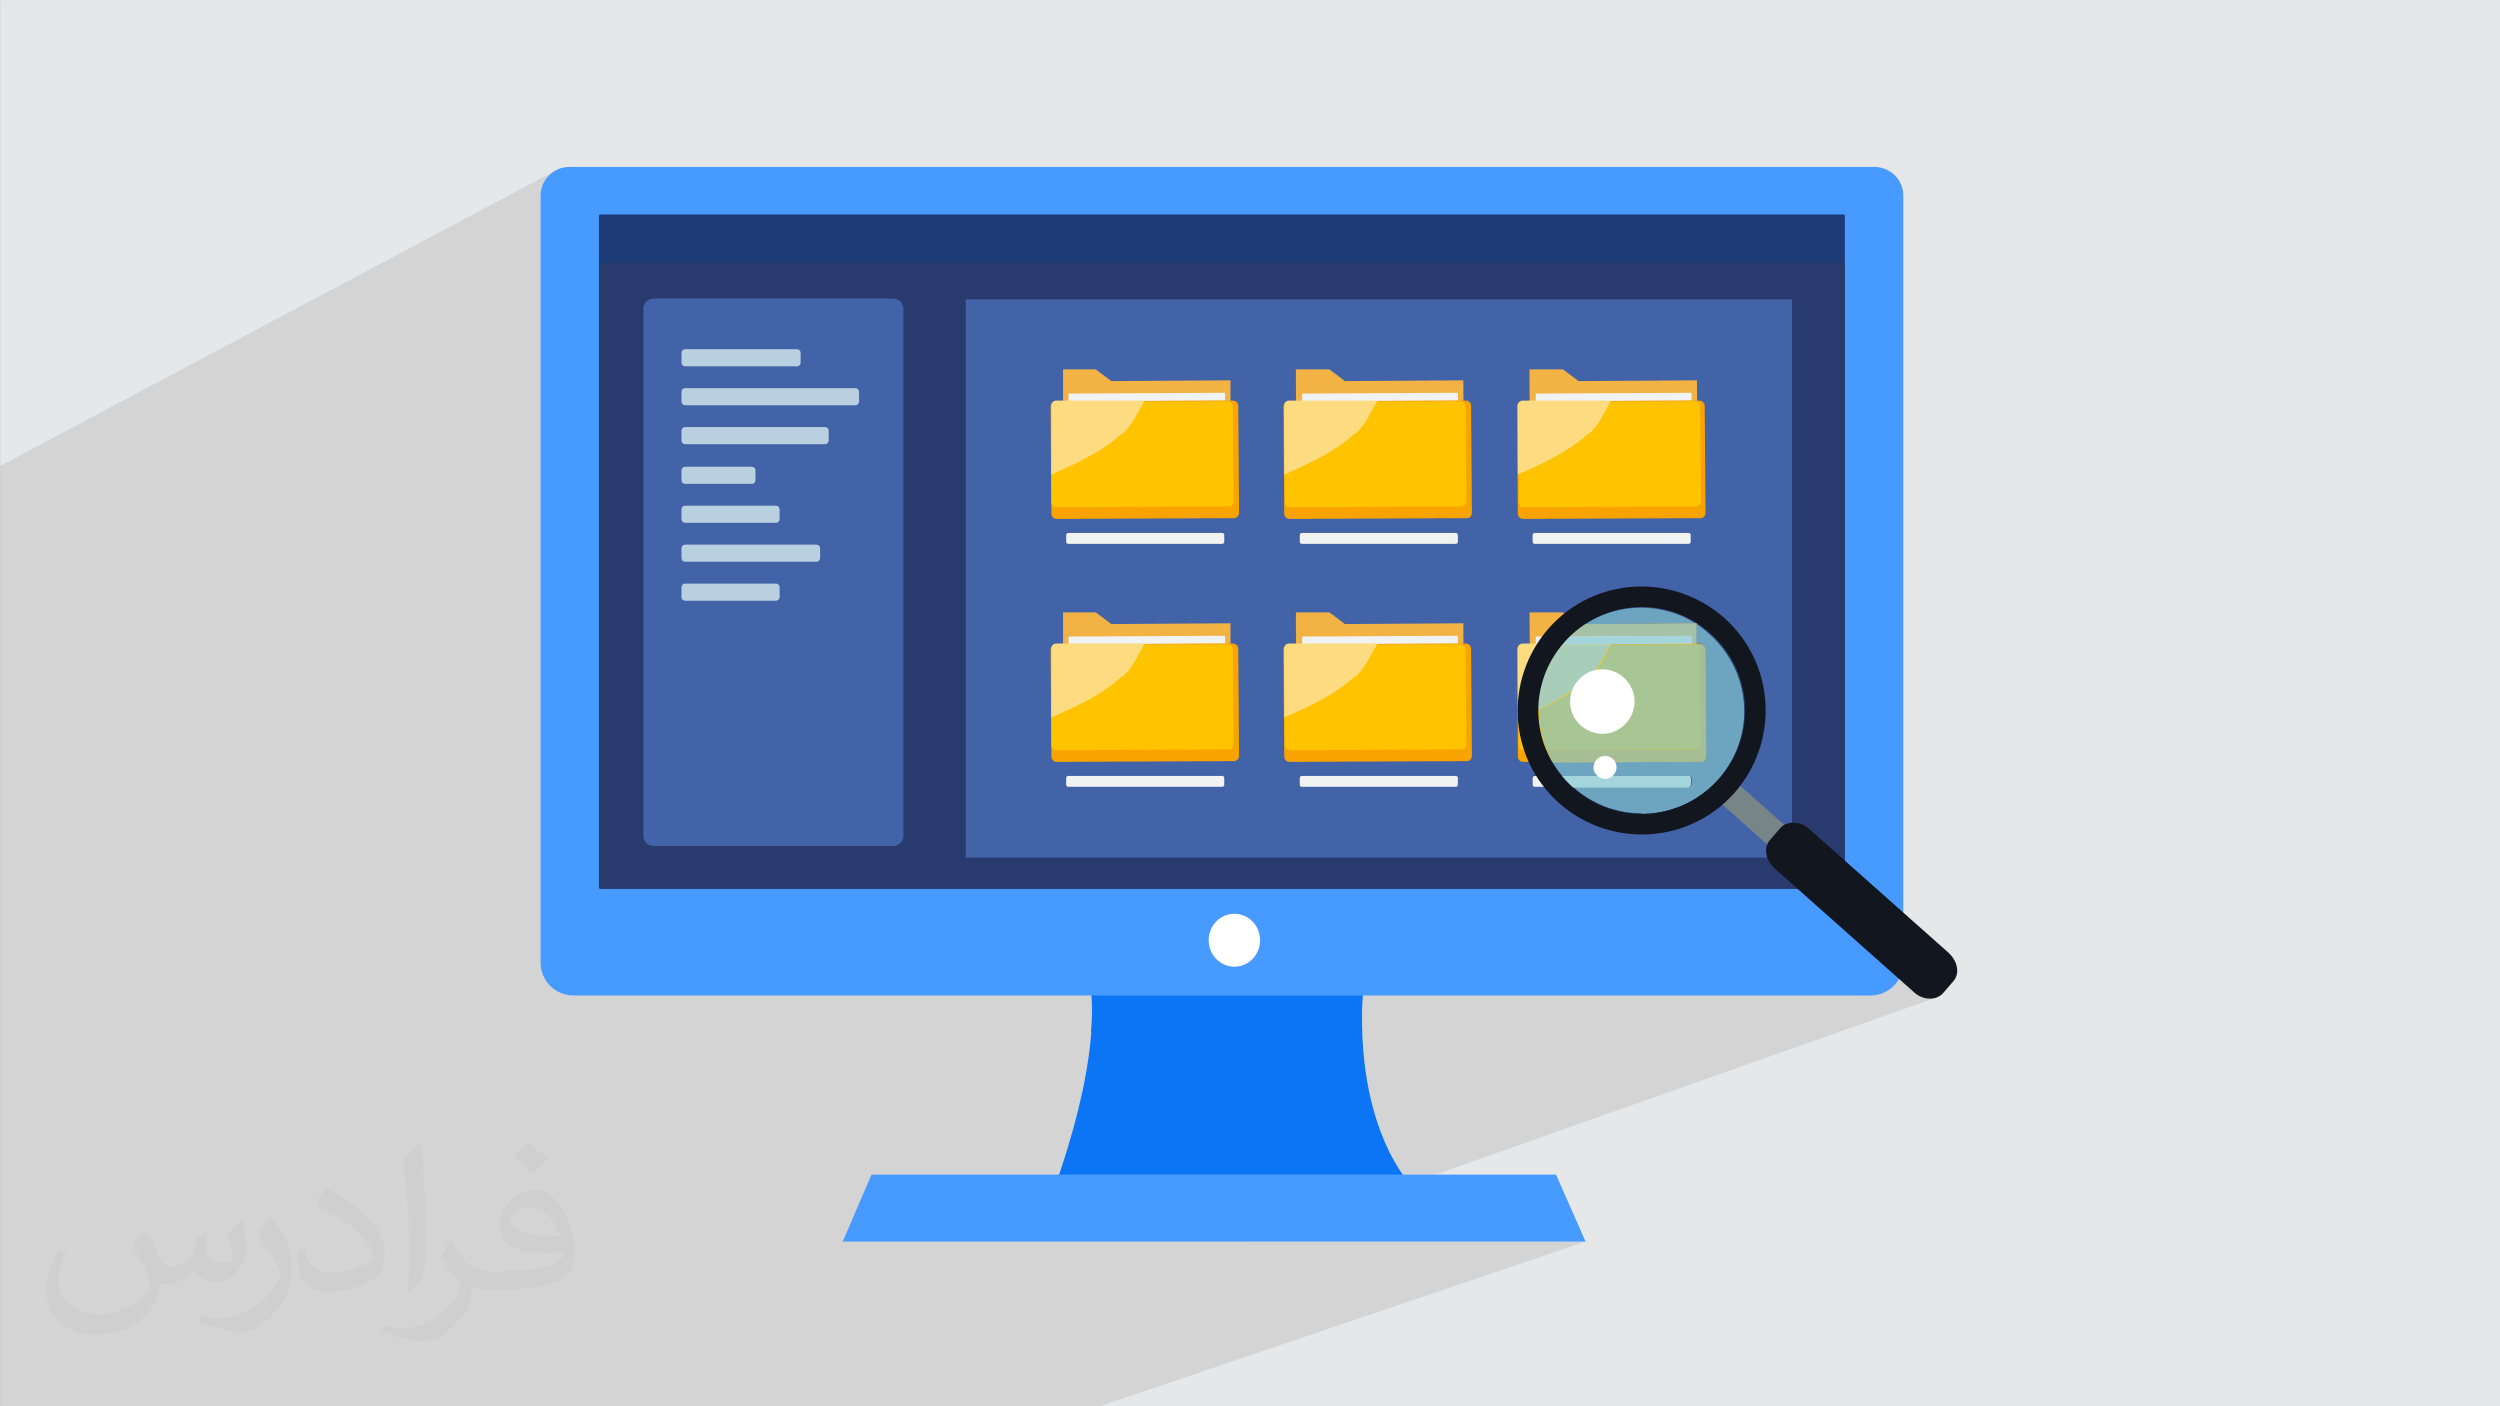
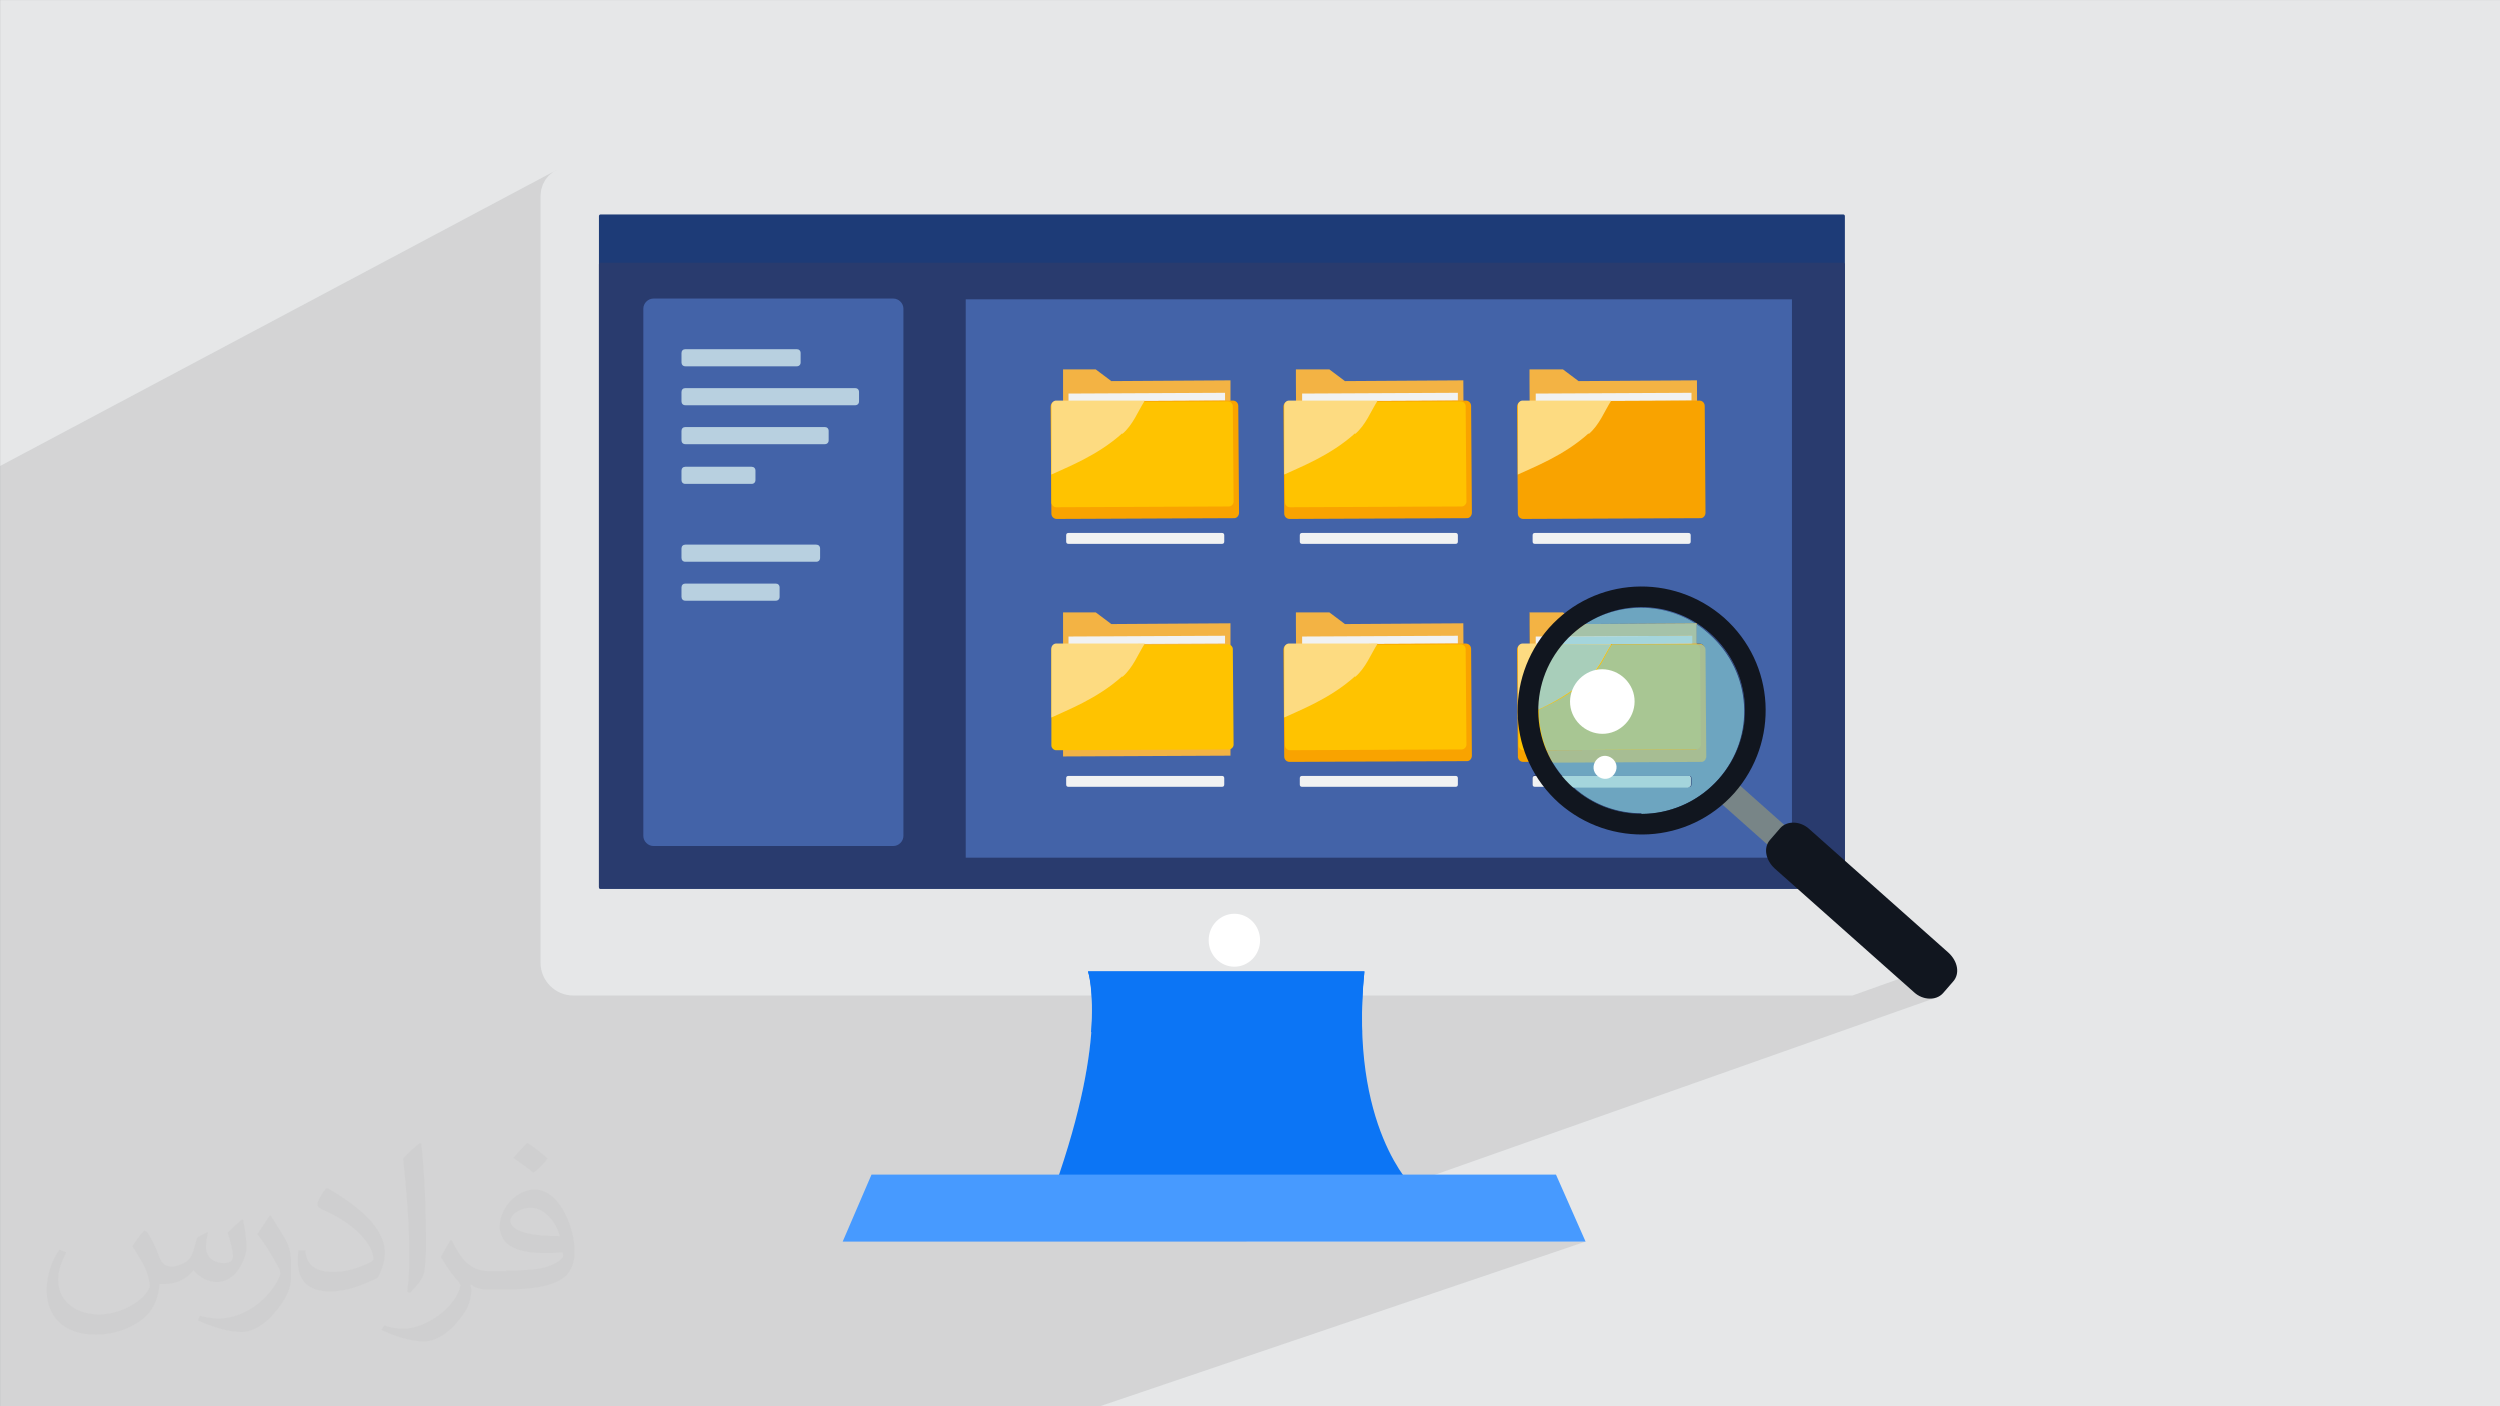
<svg xmlns="http://www.w3.org/2000/svg" xml:space="preserve" width="3.703in" height="2.083in" version="1.1" style="shape-rendering:geometricPrecision; text-rendering:geometricPrecision; image-rendering:optimizeQuality; fill-rule:evenodd; clip-rule:evenodd" viewBox="0 0 3703.33 2083.33">
  <rect x="0" y="0" width="3703.33" height="2083.33" fill="#808080" stroke="none" />
  <defs>
    <style type="text/css">
   
    .fil0 {fill:#E6E7E8}
    .fil7 {fill:#0C75F5;fill-rule:nonzero}
    .fil26 {fill:#11161F;fill-rule:nonzero}
    .fil9 {fill:#1D3B77;fill-rule:nonzero}
    .fil3 {fill:#22313B;fill-rule:nonzero}
    .fil10 {fill:#293B6E;fill-rule:nonzero}
    .fil6 {fill:#2D313D;fill-rule:nonzero}
    .fil5 {fill:#2F3740;fill-rule:nonzero}
    .fil4 {fill:#3F4752;fill-rule:nonzero}
    .fil12 {fill:#4363A8;fill-rule:nonzero}
    .fil8 {fill:#479AFF;fill-rule:nonzero}
    .fil20 {fill:#6DA5C0;fill-rule:nonzero}
    .fil19 {fill:#788587;fill-rule:nonzero}
    .fil22 {fill:#A4D5DC;fill-rule:nonzero}
    .fil21 {fill:#A5C2A8;fill-rule:nonzero}
    .fil23 {fill:#A7BD93;fill-rule:nonzero}
    .fil24 {fill:#A8C693;fill-rule:nonzero}
    .fil25 {fill:#A8CEBA;fill-rule:nonzero}
    .fil13 {fill:#B8D0E0;fill-rule:nonzero}
    .fil15 {fill:#F1F2F2;fill-rule:nonzero}
    .fil14 {fill:#F3B344;fill-rule:nonzero}
    .fil16 {fill:#F9A300;fill-rule:nonzero}
    .fil18 {fill:#FDDB81;fill-rule:nonzero}
    .fil17 {fill:#FFC300;fill-rule:nonzero}
    .fil11 {fill:white;fill-rule:nonzero}
    .fil2 {fill:#373435;fill-opacity:0.031}
    .fil1 {fill:#373435;fill-opacity:0.102}
   
  </style>
  </defs>
  <g id="Layer_x0020_1">
    <polygon class="fil0" points="-0,0.07 3704.33,0.07 3704.33,2083.26 -0,2083.26 " />
    <polygon class="fil1" points="1107.81,2083.26 1069.93,2083.26 1063.06,2083.26 1062.06,2083.26 1039.77,2083.26 642.03,2083.26 592.45,2083.26 410.46,2083.26 386.22,2083.26 183.53,2083.26 183.24,2083.26 62.25,2083.26 -0,2083.26 -0,1830.44 -0,1766.75 -0,713.98 -0,690.32 826.43,250.76 819.17,254.76 812.89,260.02 807.76,266.37 803.9,273.62 801.48,281.56 800.64,290.02 800.64,1426.34 800.89,1431.26 801.63,1436.04 802.83,1440.67 804.48,1445.1 806.53,1449.33 808.97,1453.33 811.78,1457.07 814.91,1460.52 818.36,1463.65 822.1,1466.46 826.09,1468.9 830.33,1470.95 834.76,1472.59 839.39,1473.8 844.17,1474.54 849.09,1474.79 1616.92,1474.79 1617.07,1477.43 1617.2,1480.16 1617.32,1482.99 1617.41,1485.92 1617.48,1488.95 1617.52,1492.08 1617.54,1495.31 1617.53,1498.65 1617.49,1502.08 1617.42,1505.62 1617.31,1509.26 1617.18,1513 1617,1516.85 1616.79,1520.8 1616.54,1524.85 1616.25,1529.02 1616.58,1529.02 1616.21,1533.59 1615.78,1538.29 1615.31,1543.11 1614.77,1548.06 1614.18,1553.14 1613.53,1558.34 1612.81,1563.67 1612.04,1569.12 1611.19,1574.7 1610.28,1580.42 1609.29,1586.26 1608.24,1592.23 1607.11,1598.33 1605.9,1604.57 1604.61,1610.94 1603.25,1617.44 1601.8,1624.07 1600.27,1630.84 1599.7,1633.26 2018.48,1474.79 2744.18,1474.79 2813.11,1450.18 2835.63,1470.18 2840.68,1474.02 2846.19,1476.85 2851.98,1478.66 2857.84,1479.41 2863.59,1479.08 2869.05,1477.64 1845.39,1839.34 2348.8,1839.34 1629.34,2083.26 1155.06,2083.26 " />
    <path class="fil2" d="M218.02 1825.24c7,11 12,21 16,32 3,7 5,19 21,19 5,0 11,-2 17,-5 7,-3 11,-9 14,-17l6 -21 15 -8 1 1c-2,8 -3,15 -3,21 0,18 15,24 27,24 7,0 13,-3 13,-10 0,-8 -4,-23 -8,-35 7,-7 14,-14 22,-20l1 1c3,15 5,30 5,40 0,10 -4,20 -8,27 -7,14 -20,25 -36,25 -12,0 -25,-6 -34,-17l-1 0c-9,11 -22,20 -43,20l-7 0c-1,14 -4,24 -9,33 -13,25 -50,42 -85.01,42 -49,0 -73.01,-28 -73.01,-66 0,-23 8,-45 19,-60l10 4c-7,14 -12,27 -12,40 0,35 29,52 61,52 31,0 68.01,-20 75.01,-42 -3,-25 -12,-36 -26,-59 5,-8 10,-15 17,-23l1 0 0 0 0 0 0 0 0 0 4.02 1.99zm563.05 -132.01c10,6 20,14 30,23 -6,8 -12,15 -21,21 -10,-8 -20,-15 -30,-22 7,-8 14,-15 21,-22l0 0 0 0 0 -0zm5 96.01c-17,0 -30,11 -30,19 0,17 33,23 73.01,23 -5,-20 -22,-42 -43,-42l0 0 0 0zm-37 93.01c22,0 41,-1 55,-4 16,-4 30,-12 30,-18 0,-2 0,-3 -1,-5 -9,1 -19,1 -29,1 -29,0 -52,-7 -60,-23 -2,-5 -4,-10 -4,-15 0,-16 7,-31 19,-42 10,-9 21,-14 33,-14 20,0 37,17 48,42 6,14 11,30 11,51 0,14 -4,25 -12,34 -16,15 -45,21 -90.01,21l-21 0 0 0 -5 0c-11,0 -19,-2 -25,-7l-1 0c0,3 1,5 1,8 0,10 -3,23 -10,33 -20,30 -42,43 -60,43 -19,0 -42,-7 -63,-17l4 -7c7,3 16,5 29,5 34,0 78.01,-33 84.01,-64 -1,-3 -3,-6 -7,-10 -10,-12 -16,-22 -22,-32 5,-10 10,-18 14,-25l2 0c14,29 28,46 57,46l4 0 0 0 21 0 0 0 0 0 0 0 0 0 -2 -1zm-146.01 31c2,-14 3,-29 3,-43l0 -21c0,-39 -5,-96.01 -9,-133.01 7,-8 17,-17 25,-23l2 1c5,47 7,101.01 7,151.01 0,13 -1,26 -2,35 -1,12 -8,21 -22,35l-3 -1 0 0 0 0 0 0 -1 -1zm-151.02 -62.01c1,18 10,33 41,33 20,0 36,-5 55,-14 3,-2 5,-3 5,-5 0,-12 -9,-27 -24,-41 -14,-13 -34,-25 -51,-32 -6,-3 -8,-5 -8,-8 0,-5 7,-17 13,-24l2 0c20,11 43,27 60,44 15,16 25,33 25,51 0,13 -4,26 -11,38 -23,11 -46,20 -70.01,20 -29,0 -48,-13 -48,-45 0,-3 0,-9 1,-16l10 0 0 0 0 0 0 0 0 0 0 -1zm-52 -52l18 29c7,11 13,22 13,41l0 24c0,19 -12,39 -32,60 -15,14 -29,20 -41,20 -19,0 -40,-6 -65,-17l3 -7c8,2 17,4 28,4 36,0 72.01,-26 88.01,-58 2,-4 3,-7 3,-9 0,-4 -2,-8 -4,-11 -9,-17 -19,-33 -30,-47 6,-9 12,-18 18,-27l2 0 0 0 0 0 0 0 0 0 -1 -2z" />
    <g id="_1573787249952">
      <path class="fil3" d="M1401.68 686.87l2.31 21.92c0,0 -21.92,9.23 -25.38,4.61 -3.46,-4.61 -6.92,-3.46 -6.92,-3.46l-2.31 -27.69 31.15 4.61 1.15 0z" />
      <polygon class="fil3" points="1495.13,679.94 1493.97,700.71 1466.28,699.56 1462.82,676.48 " />
      <path class="fil4" d="M1485.9 411.15c2.31,-23.07 2.31,-57.68 2.31,-76.14l-139.59 0c-1.15,1.15 -2.31,2.31 -3.46,3.46 -11.54,18.46 -3.46,175.35 2.31,218.04 5.77,42.68 19.61,136.13 19.61,136.13 9.23,2.31 23.07,2.31 34.61,3.46 3.46,0 6.92,-2.31 6.92,-5.77l-3.46 -139.59c-1.15,-23.07 2.31,-55.37 2.31,-55.37 0,0 9.23,19.61 13.84,42.69 4.61,23.07 36.92,143.05 41.53,151.12 3.46,5.77 23.07,3.46 35.76,3.46 3.46,0 5.77,-2.31 5.77,-5.77 -2.31,-27.69 -16.15,-122.28 -20.76,-143.05 -4.61,-23.07 1.15,-102.67 4.61,-133.82l-2.31 1.15z" />
      <path class="fil5" d="M1485.9 569.2c0,-1.15 0,-3.46 -1.15,-4.61 0,-1.15 0,-3.46 -1.15,-4.61 -1.15,-4.61 -1.15,-9.23 -2.31,-11.54 0,0 0,0 0,-1.15 0,-1.15 0,-1.15 0,-2.31 -2.31,-9.23 -2.31,-25.38 -1.15,-43.84 0,-11.54 1.15,-23.07 1.15,-34.61 1.15,-21.92 3.46,-42.69 4.61,-55.37l0 0c0,-1.15 0,-2.31 0,-3.46 0,0 0,-1.15 0,-1.15 0,-1.15 0,-2.31 0,-3.46 0,0 0,0 0,-1.15 0,-1.15 0,-2.31 0,-4.61 0,0 0,-1.15 0,-1.15 0,-1.15 0,-2.31 0,-3.46 0,0 0,-1.15 0,-1.15 0,-1.15 0,-3.46 0,-4.61 0,0 0,-1.15 0,-1.15 0,-1.15 0,-2.31 0,-3.46 0,0 0,-1.15 0,-1.15 0,-1.15 0,-3.46 0,-4.61 0,0 0,-1.15 0,-1.15 0,-1.15 0,-2.31 0,-3.46 0,0 0,-1.15 0,-1.15 0,-1.15 0,-3.46 0,-4.61 0,0 0,0 0,0 0,-1.15 0,-2.31 0,-3.46 0,0 0,-1.15 0,-1.15 0,-1.15 0,-2.31 0,-3.46 0,0 0,0 0,-1.15 0,-1.15 0,-2.31 0,-4.61 0,0 0,-1.15 0,-1.15 0,-1.15 0,-2.31 0,-3.46 0,0 0,0 0,-1.15 0,-1.15 0,-2.31 0,-3.46l0 0c0,-1.15 0,-2.31 0,-3.46l0 0c0,-1.15 0,-2.31 0,-3.46l-21.92 0c-5.77,51.91 -15,139.59 -11.54,161.51 4.61,26.54 26.54,153.43 33.46,197.27 3.46,0 6.92,0 10.38,0 3.46,0 5.77,-2.31 5.77,-5.77 -1.15,-6.92 -2.31,-17.3 -3.46,-31.15 0,-3.46 -1.15,-6.92 -1.15,-10.38 -2.31,-13.84 -3.46,-28.84 -5.77,-43.84 0,-2.31 0,-3.46 -1.15,-5.77 -1.15,-10.38 -3.46,-20.76 -4.61,-30l-0 1.15z" />
      <path class="fil5" d="M1393.61 407.69c4.61,16.15 15,92.29 15,92.29l0 0c-1.15,-2.31 -2.31,-4.61 -2.31,-4.61 0,0 -3.46,31.15 -2.31,55.37l3.46 139.59c0,3.46 -3.46,5.77 -6.92,5.77 -9.23,-1.15 -19.61,-1.15 -31.15,-3.46 8.07,-1.15 19.61,-6.92 23.07,-12.69 3.46,-8.07 -8.07,-153.43 -8.07,-153.43 6.92,-27.69 9.23,-118.82 9.23,-118.82l0 -0z" />
      <path class="fil6" d="M1498.59 701.86c0,0 -30,-10.38 -38.07,-6.92 0,0 0,6.92 -3.46,11.54 -3.46,3.46 -25.38,26.54 -21.92,30 3.46,3.46 41.53,5.77 64.6,-2.31l-1.15 -33.46 0 1.15z" />
      <path class="fil6" d="M1403.99 704.17c1.15,0 2.31,1.15 2.31,2.31l1.15 27.69c0,0 3.46,3.46 -17.3,3.46 -20.76,1.15 -74.98,2.31 -78.45,-1.15 -3.46,-3.46 0,-6.92 16.15,-13.84 17.3,-6.92 35.76,-19.61 41.53,-26.54 0,0 13.84,0 10.38,10.38 0,0 3.46,0 23.07,-2.31l1.16 0z" />
-       <path class="fil5" d="M1488.2 350.01c0,-5.77 0,-10.38 0,-13.84l-139.59 0c-1.15,1.15 -2.31,2.31 -3.46,3.46 -1.15,1.15 -2.31,4.61 -2.31,8.07 30,9.23 93.44,23.07 145.36,3.46l0 -1.15z" />
      <path class="fil7" d="M1611.64 1439.03c0,0 32.3,89.98 -49.6,320.7l531.81 0c0,0 -95.75,-89.98 -72.67,-320.7l-409.54 0z" />
      <path class="fil7" d="M2017.72 1529.02c-1.15,-27.69 0,-57.68 3.46,-89.98l-409.54 0c0,0 9.23,27.69 4.61,89.98l401.46 0z" />
-       <path class="fil8" d="M2769.88 1474.79l-1920.78 0c-26.54,0 -48.45,-21.92 -48.45,-48.45l0 -1136.32c0,-23.07 18.46,-42.69 42.69,-42.69l1933.47 0c23.07,0 42.69,18.46 42.69,42.69l0 1136.32c0,26.54 -21.92,48.45 -48.45,48.45l-1.15 0z" />
      <path class="fil9" d="M2730.65 1316.74l-1841.18 0c-1.15,0 -2.31,-1.15 -2.31,-2.31l0 -994.43c0,-1.15 1.15,-2.31 2.31,-2.31l1841.18 0c1.15,0 2.31,1.15 2.31,2.31l0 994.43c0,1.15 -1.15,2.31 -2.31,2.31z" />
      <path class="fil10" d="M2730.65 1316.74l-1841.18 0c-1.15,0 -2.31,-1.15 -2.31,-2.31l0 -922.9c0,-1.15 1.15,-2.31 2.31,-2.31l1841.18 0c1.15,0 2.31,1.15 2.31,2.31l0 922.9c0,1.15 -1.15,2.31 -2.31,2.31z" />
      <polygon class="fil8" points="1290.93,1740.13 1248.25,1839.34 2348.81,1839.34 2304.97,1740.13 " />
      <path class="fil11" d="M1866.59 1392.89c0,21.92 -17.3,39.22 -38.07,39.22 -20.76,0 -38.07,-17.3 -38.07,-39.22 0,-21.92 17.3,-39.22 38.07,-39.22 20.76,0 38.07,17.3 38.07,39.22z" />
      <path class="fil12" d="M2654.52 1270.6l-1223.99 0 0 -827.15 1223.99 0 0 827.15zm-324.17 -103.83c0,0 0,0 0,0 28.84,25.38 65.76,39.22 101.52,39.22 42.69,0 84.22,-17.3 114.21,-50.76 56.52,-63.45 50.76,-159.2 -12.69,-215.72 -28.84,-25.38 -65.76,-39.22 -101.52,-39.22 -28.84,0 -58.83,8.07 -83.06,24.22l-10.38 0 -23.07 -16.15 -49.61 0 0 16.15 0 30 -10.38 0c0,0 0,0 0,0l0 0c-3.46,0 -6.92,3.46 -6.92,6.92 0,0 0,0 0,0l0 0 0 141.89c0,0 0,0 0,0l0 16.15c0,4.61 3.46,8.07 8.07,8.07 0,0 0,0 0,0l42.69 0c4.61,6.92 9.23,15 15,20.76l-40.38 0c-2.31,0 -3.46,1.15 -3.46,3.46l0 9.23c0,2.31 1.15,3.46 3.46,3.46l56.53 0 0 2.31z" />
      <path class="fil12" d="M1323.23 1253.3l-355.31 0c-8.07,0 -15,-6.92 -15,-15l0 -781c0,-8.07 6.92,-15 15,-15l355.31 0c8.07,0 15,6.92 15,15l0 781c0,8.07 -6.92,15 -15,15z" />
      <path class="fil13" d="M1180.19 542.66l-164.96 0c-3.46,0 -5.77,-2.31 -5.77,-5.77l0 -13.84c0,-3.46 2.31,-5.77 5.77,-5.77l164.96 0c3.46,0 5.77,2.31 5.77,5.77l0 13.84c0,3.46 -2.31,5.77 -5.77,5.77z" />
      <path class="fil13" d="M1267.86 600.34l-252.64 0c-3.46,0 -5.77,-2.31 -5.77,-5.77l0 -13.84c0,-3.46 2.31,-5.77 5.77,-5.77l251.49 0c3.46,0 5.77,2.31 5.77,5.77l0 13.84c0,3.46 -2.31,5.77 -5.77,5.77l1.15 0z" />
      <path class="fil13" d="M1221.71 658.02l-206.5 0c-3.46,0 -5.77,-2.31 -5.77,-5.77l0 -13.84c0,-3.46 2.31,-5.77 5.77,-5.77l206.5 0c3.46,0 5.77,2.31 5.77,5.77l0 13.84c0,3.46 -2.31,5.77 -5.77,5.77z" />
      <path class="fil13" d="M1113.27 716.86l-98.06 0c-3.46,0 -5.77,-2.31 -5.77,-5.77l0 -13.84c0,-3.46 2.31,-5.77 5.77,-5.77l98.06 0c3.46,0 5.77,2.31 5.77,5.77l0 13.84c0,3.46 -2.31,5.77 -5.77,5.77z" />
-       <path class="fil13" d="M1149.04 774.54l-133.82 0c-3.46,0 -5.77,-2.31 -5.77,-5.77l0 -13.84c0,-3.46 2.31,-5.77 5.77,-5.77l133.82 0c3.46,0 5.77,2.31 5.77,5.77l0 13.84c0,3.46 -2.31,5.77 -5.77,5.77z" />
      <path class="fil13" d="M1209.02 832.22l-193.81 0c-3.46,0 -5.77,-2.31 -5.77,-5.77l0 -13.84c0,-3.46 2.31,-5.77 5.77,-5.77l193.81 0c3.46,0 5.77,2.31 5.77,5.77l0 13.84c0,3.46 -2.31,5.77 -5.77,5.77z" />
      <path class="fil13" d="M1149.04 889.91l-133.82 0c-3.46,0 -5.77,-2.31 -5.77,-5.77l0 -13.84c0,-3.46 2.31,-5.77 5.77,-5.77l133.82 0c3.46,0 5.77,2.31 5.77,5.77l0 13.84c0,3.46 -2.31,5.77 -5.77,5.77z" />
      <polygon class="fil14" points="1822.75,759.54 1574.72,760.7 1574.72,564.58 1574.72,547.28 1623.17,547.28 1646.25,564.58 1822.75,563.43 " />
      <polygon class="fil15" points="1814.68,593.42 1582.8,594.57 1582.8,583.04 1814.68,581.89 " />
      <path class="fil16" d="M1828.52 767.62l-263.02 1.15c-4.61,0 -8.07,-3.46 -8.07,-8.07l-1.15 -158.05c0,-4.61 3.46,-8.07 6.92,-8.07l263.02 -1.15c4.61,0 8.07,3.46 8.07,8.07l1.15 158.05c0,4.61 -3.46,8.07 -6.92,8.07z" />
      <path class="fil17" d="M1819.29 750.31l-254.95 1.15c-3.46,0 -6.92,-3.46 -6.92,-6.92l0 -141.9c0,-3.46 3.46,-6.92 6.92,-6.92l254.95 -1.15c3.46,0 6.92,3.46 6.92,6.92l1.15 141.9c0,3.46 -3.46,6.92 -6.92,6.92l-1.15 0z" />
      <path class="fil18" d="M1662.4 643.03c16.15,-13.84 23.07,-33.46 33.46,-49.61l-131.51 0c-3.46,0 -6.92,3.46 -6.92,6.92l0 102.67c21.91,-10.38 68.06,-27.69 104.98,-61.14l0 1.15z" />
      <path class="fil15" d="M1810.06 789.54l-227.26 0c-2.31,0 -3.46,1.15 -3.46,3.46l0 9.23c0,2.31 1.15,3.46 3.46,3.46l227.26 0c2.31,0 3.46,-1.15 3.46,-3.46l0 -9.23c0,-2.31 -1.15,-3.46 -3.46,-3.46z" />
      <polygon class="fil14" points="2168.84,759.54 1920.81,760.7 1919.66,564.58 1919.66,547.28 1969.26,547.28 1992.34,564.58 2167.69,563.43 " />
      <polygon class="fil15" points="2159.61,593.42 1928.89,594.57 1928.89,583.04 2159.61,581.89 " />
      <path class="fil16" d="M2173.45 767.62l-263.02 1.15c-4.61,0 -8.07,-3.46 -8.07,-8.07l-1.15 -158.05c0,-4.61 3.46,-8.07 6.92,-8.07l263.02 -1.15c4.61,0 8.07,3.46 8.07,8.07l1.15 158.05c0,4.61 -3.46,8.07 -6.92,8.07z" />
      <path class="fil17" d="M2165.38 750.31l-254.95 1.15c-3.46,0 -6.92,-3.46 -6.92,-6.92l-1.15 -141.9c0,-3.46 3.46,-6.92 6.92,-6.92l254.95 -1.15c3.46,0 6.92,3.46 6.92,6.92l1.15 141.9c0,3.46 -3.46,6.92 -6.92,6.92z" />
      <path class="fil18" d="M2007.33 643.03c16.15,-13.84 23.07,-33.46 33.46,-49.61l-131.52 0c-3.46,0 -6.92,3.46 -6.92,6.92l0 102.67c21.92,-10.38 68.06,-27.69 104.98,-61.14l0 1.15z" />
      <path class="fil15" d="M2156.15 789.54l-227.26 0c-2.31,0 -3.46,1.15 -3.46,3.46l0 9.23c0,2.31 1.15,3.46 3.46,3.46l227.26 0c2.31,0 3.46,-1.15 3.46,-3.46l0 -9.23c0,-2.31 -1.15,-3.46 -3.46,-3.46z" />
      <polygon class="fil14" points="2514.93,759.54 2266.9,760.7 2265.74,564.58 2265.74,547.28 2315.35,547.28 2338.42,564.58 2513.78,563.43 " />
      <polygon class="fil15" points="2505.7,593.42 2274.97,594.57 2274.97,583.04 2505.7,581.89 " />
      <path class="fil16" d="M2519.54 767.62l-263.03 1.15c-4.61,0 -8.07,-3.46 -8.07,-8.07l-1.15 -158.05c0,-4.61 3.46,-8.07 6.92,-8.07l263.03 -1.15c4.61,0 8.07,3.46 8.07,8.07l1.15 158.05c0,4.61 -3.46,8.07 -6.92,8.07z" />
-       <path class="fil17" d="M2511.47 750.31l-254.95 1.15c-3.46,0 -6.92,-3.46 -6.92,-6.92l0 -141.9c0,-3.46 3.46,-6.92 6.92,-6.92l254.95 -1.15c3.46,0 6.92,3.46 6.92,6.92l1.15 141.9c0,3.46 -3.46,6.92 -6.92,6.92l-1.15 0z" />
      <path class="fil18" d="M2353.42 643.03c16.15,-13.84 23.07,-33.46 33.46,-49.61l-131.52 0c-3.46,0 -6.92,3.46 -6.92,6.92l0 102.67c21.92,-10.38 68.06,-27.69 104.98,-61.14l0 1.15z" />
      <path class="fil15" d="M2501.08 789.54l-227.26 0c-2.31,0 -3.46,1.15 -3.46,3.46l0 9.23c0,2.31 1.15,3.46 3.46,3.46l227.26 0c2.31,0 3.46,-1.15 3.46,-3.46l0 -9.23c0,-2.31 -1.15,-3.46 -3.46,-3.46z" />
      <polygon class="fil14" points="1822.75,1119.48 1574.72,1120.63 1574.72,924.52 1574.72,907.21 1623.17,907.21 1646.25,924.52 1822.75,923.36 " />
      <polygon class="fil15" points="1814.68,953.35 1582.8,954.51 1582.8,942.97 1814.68,941.82 " />
-       <path class="fil16" d="M1828.52 1127.55l-263.02 1.15c-4.61,0 -8.07,-3.46 -8.07,-8.07l-1.15 -158.04c0,-4.61 3.46,-8.07 6.92,-8.07l263.02 -1.15c4.61,0 8.07,3.46 8.07,8.07l1.15 158.04c0,4.61 -3.46,8.07 -6.92,8.07z" />
      <path class="fil17" d="M1819.29 1110.24l-254.95 1.15c-3.46,0 -6.92,-3.46 -6.92,-6.92l0 -141.89c0,-3.46 3.46,-6.92 6.92,-6.92l254.95 -1.15c3.46,0 6.92,3.46 6.92,6.92l1.15 141.89c0,3.46 -3.46,6.92 -6.92,6.92l-1.15 0z" />
      <path class="fil18" d="M1662.4 1002.96c16.15,-13.84 23.07,-33.46 33.46,-49.61l-131.51 0c-3.46,0 -6.92,3.46 -6.92,6.92l0 102.67c21.91,-10.38 68.06,-27.69 104.98,-61.14l0 1.15z" />
      <path class="fil15" d="M1810.06 1149.47l-227.26 0c-2.31,0 -3.46,1.15 -3.46,3.46l0 9.23c0,2.31 1.15,3.46 3.46,3.46l227.26 0c2.31,0 3.46,-1.15 3.46,-3.46l0 -9.23c0,-2.31 -1.15,-3.46 -3.46,-3.46z" />
      <polygon class="fil14" points="2168.84,1119.48 1920.81,1120.63 1919.66,924.52 1919.66,907.21 1969.26,907.21 1992.34,924.52 2167.69,923.36 " />
      <polygon class="fil15" points="2159.61,953.35 1928.89,954.51 1928.89,942.97 2159.61,941.82 " />
      <path class="fil16" d="M2173.45 1127.55l-263.02 1.15c-4.61,0 -8.07,-3.46 -8.07,-8.07l-1.15 -158.04c0,-4.61 3.46,-8.07 6.92,-8.07l263.02 -1.15c4.61,0 8.07,3.46 8.07,8.07l1.15 158.04c0,4.61 -3.46,8.07 -6.92,8.07z" />
      <path class="fil17" d="M2165.38 1110.24l-254.95 1.15c-3.46,0 -6.92,-3.46 -6.92,-6.92l-1.15 -141.89c0,-3.46 3.46,-6.92 6.92,-6.92l254.95 -1.15c3.46,0 6.92,3.46 6.92,6.92l1.15 141.89c0,3.46 -3.46,6.92 -6.92,6.92z" />
      <path class="fil18" d="M2007.33 1002.96c16.15,-13.84 23.07,-33.46 33.46,-49.61l-131.52 0c-3.46,0 -6.92,3.46 -6.92,6.92l0 102.67c21.92,-10.38 68.06,-27.69 104.98,-61.14l0 1.15z" />
      <path class="fil15" d="M2156.15 1149.47l-227.26 0c-2.31,0 -3.46,1.15 -3.46,3.46l0 9.23c0,2.31 1.15,3.46 3.46,3.46l227.26 0c2.31,0 3.46,-1.15 3.46,-3.46l0 -9.23c0,-2.31 -1.15,-3.46 -3.46,-3.46z" />
      <polygon class="fil14" points="2514.93,1119.48 2266.9,1120.63 2265.74,924.52 2265.74,907.21 2315.35,907.21 2338.42,924.52 2513.78,923.36 " />
      <polygon class="fil15" points="2505.7,953.35 2274.97,954.51 2274.97,942.97 2505.7,941.82 " />
      <path class="fil16" d="M2519.54 1127.55l-263.03 1.15c-4.61,0 -8.07,-3.46 -8.07,-8.07l-1.15 -158.04c0,-4.61 3.46,-8.07 6.92,-8.07l263.03 -1.15c4.61,0 8.07,3.46 8.07,8.07l1.15 158.04c0,4.61 -3.46,8.07 -6.92,8.07z" />
      <path class="fil17" d="M2511.47 1110.24l-254.95 1.15c-3.46,0 -6.92,-3.46 -6.92,-6.92l0 -141.89c0,-3.46 3.46,-6.92 6.92,-6.92l254.95 -1.15c3.46,0 6.92,3.46 6.92,6.92l1.15 141.89c0,3.46 -3.46,6.92 -6.92,6.92l-1.15 0z" />
      <path class="fil18" d="M2353.42 1002.96c16.15,-13.84 23.07,-33.46 33.46,-49.61l-131.52 0c-3.46,0 -6.92,3.46 -6.92,6.92l0 102.67c21.92,-10.38 68.06,-27.69 104.98,-61.14l0 1.15z" />
      <path class="fil15" d="M2501.08 1149.47l-227.26 0c-2.31,0 -3.46,1.15 -3.46,3.46l0 9.23c0,2.31 1.15,3.46 3.46,3.46l227.26 0c2.31,0 3.46,-1.15 3.46,-3.46l0 -9.23c0,-2.31 -1.15,-3.46 -3.46,-3.46z" />
      <polygon class="fil19" points="2667.2,1294.83 2692.58,1265.98 2568,1155.24 2542.61,1184.08 " />
      <path class="fil20" d="M2431.87 1204.84c-35.76,0 -72.68,-12.69 -101.52,-39.22 0,0 0,0 0,0l171.89 0c2.31,0 3.46,-1.15 3.46,-3.46l0 -9.23c0,-2.31 -1.15,-3.46 -3.46,-3.46l-188.04 0c-5.77,-6.92 -10.38,-13.84 -15,-20.76l220.34 -1.15c4.61,0 8.07,-3.46 6.92,-8.07l-1.15 -158.04c0,-4.61 -3.46,-8.07 -8.07,-8.07 0,0 0,0 0,0l-4.61 0 0 -30 -164.97 1.15c25.38,-16.15 54.22,-24.22 83.06,-24.22 35.76,0 72.68,12.69 101.52,39.22 63.44,56.53 69.21,152.28 12.69,215.72 -30,33.46 -72.68,50.76 -114.21,50.76l1.15 -1.16z" />
      <path class="fil21" d="M2314.2 954.51l0 0 191.5 -1.15 0 -11.54 -181.12 1.15c6.92,-6.92 15,-12.69 23.07,-18.46l164.97 -1.15 0 30 -3.46 0c0,0 0,0 0,0l0 0 -134.98 0 -61.14 0 1.16 1.15z" />
      <path class="fil22" d="M2314.2 954.51c1.15,-1.15 2.31,-2.31 3.46,-3.46 2.31,-2.31 4.61,-5.77 8.07,-8.07l181.12 -1.15 0 11.54 -191.5 1.15 -1.15 0z" />
      <path class="fil23" d="M2299.2 1128.7c-3.46,-5.77 -5.77,-11.54 -8.07,-17.3l220.34 -1.15c3.46,0 6.92,-3.46 6.92,-6.92l-1.15 -141.9c0,-3.46 -3.46,-6.92 -6.92,-6.92l3.46 0 4.61 0c0,0 0,0 0,0 4.61,0 8.07,3.46 8.07,8.07l1.15 158.04c0,4.61 -3.46,8.07 -6.92,8.07l-220.34 1.15 -1.15 -1.15zm15 -174.2l0 0 61.14 0 -61.14 0z" />
      <path class="fil24" d="M2291.12 1111.4c-8.07,-19.61 -11.54,-40.38 -11.54,-59.99 23.07,-10.38 50.76,-25.37 74.98,-47.3 16.15,-13.84 23.07,-33.46 33.46,-49.61l-72.68 0 0 0 61.14 0 134.98 0 0 0c0,0 0,0 0,0 3.46,0 6.92,3.46 6.92,6.92l1.15 141.89c0,3.46 -3.46,6.92 -6.92,6.92l-220.34 1.15 -1.16 0z" />
      <path class="fil25" d="M2278.43 1050.26c0,-34.61 11.54,-68.06 35.76,-95.75l72.68 0c-10.38,16.15 -17.3,34.61 -33.46,49.61 -24.22,20.76 -51.91,36.92 -74.98,47.3l0 -1.15z" />
      <path class="fil22" d="M2501.08 1166.77l-171.89 0c-5.77,-5.77 -11.54,-10.38 -16.15,-17.3l188.04 0c2.31,0 3.46,1.15 3.46,3.46l0 9.23c0,2.31 -1.15,3.46 -3.46,3.46l-0 1.15z" />
      <path class="fil26" d="M2330.35 1166.77c-63.45,-56.53 -69.22,-152.28 -12.69,-215.72 56.53,-63.45 152.28,-69.22 215.73,-12.69 63.44,56.53 69.21,152.28 12.69,215.72 -56.53,63.45 -152.28,69.22 -215.73,12.69zm-20.76 23.07c76.14,66.91 191.5,61.14 259.57,-15 66.91,-76.13 61.14,-191.5 -15,-259.56 -76.14,-66.91 -191.5,-61.14 -259.57,15 -66.91,76.14 -61.14,191.5 15,259.56z" />
      <path class="fil26" d="M2622.21 1244.07l15 -17.3c10.38,-11.54 30,-10.38 42.69,1.15l206.5 183.43c13.84,12.69 17.3,31.15 6.92,42.69l-15 17.3c-10.38,11.54 -30,10.38 -42.69,-1.15l-206.5 -183.43c-13.84,-12.69 -17.3,-31.15 -6.92,-42.69z" />
      <path class="fil11" d="M2331.5 1061.79c12.69,23.07 41.53,32.3 64.6,19.61 23.07,-12.69 32.3,-41.53 19.61,-64.6 -12.69,-23.07 -41.53,-32.3 -64.6,-19.61 -23.07,12.69 -32.3,41.53 -19.61,64.6z" />
      <path class="fil11" d="M2362.65 1144.85c4.61,8.07 15,11.54 23.07,6.92 8.07,-4.61 11.54,-15 6.92,-23.07 -4.61,-8.07 -15,-11.54 -23.07,-6.92 -8.07,4.61 -11.54,15 -6.92,23.07z" />
    </g>
  </g>
</svg>